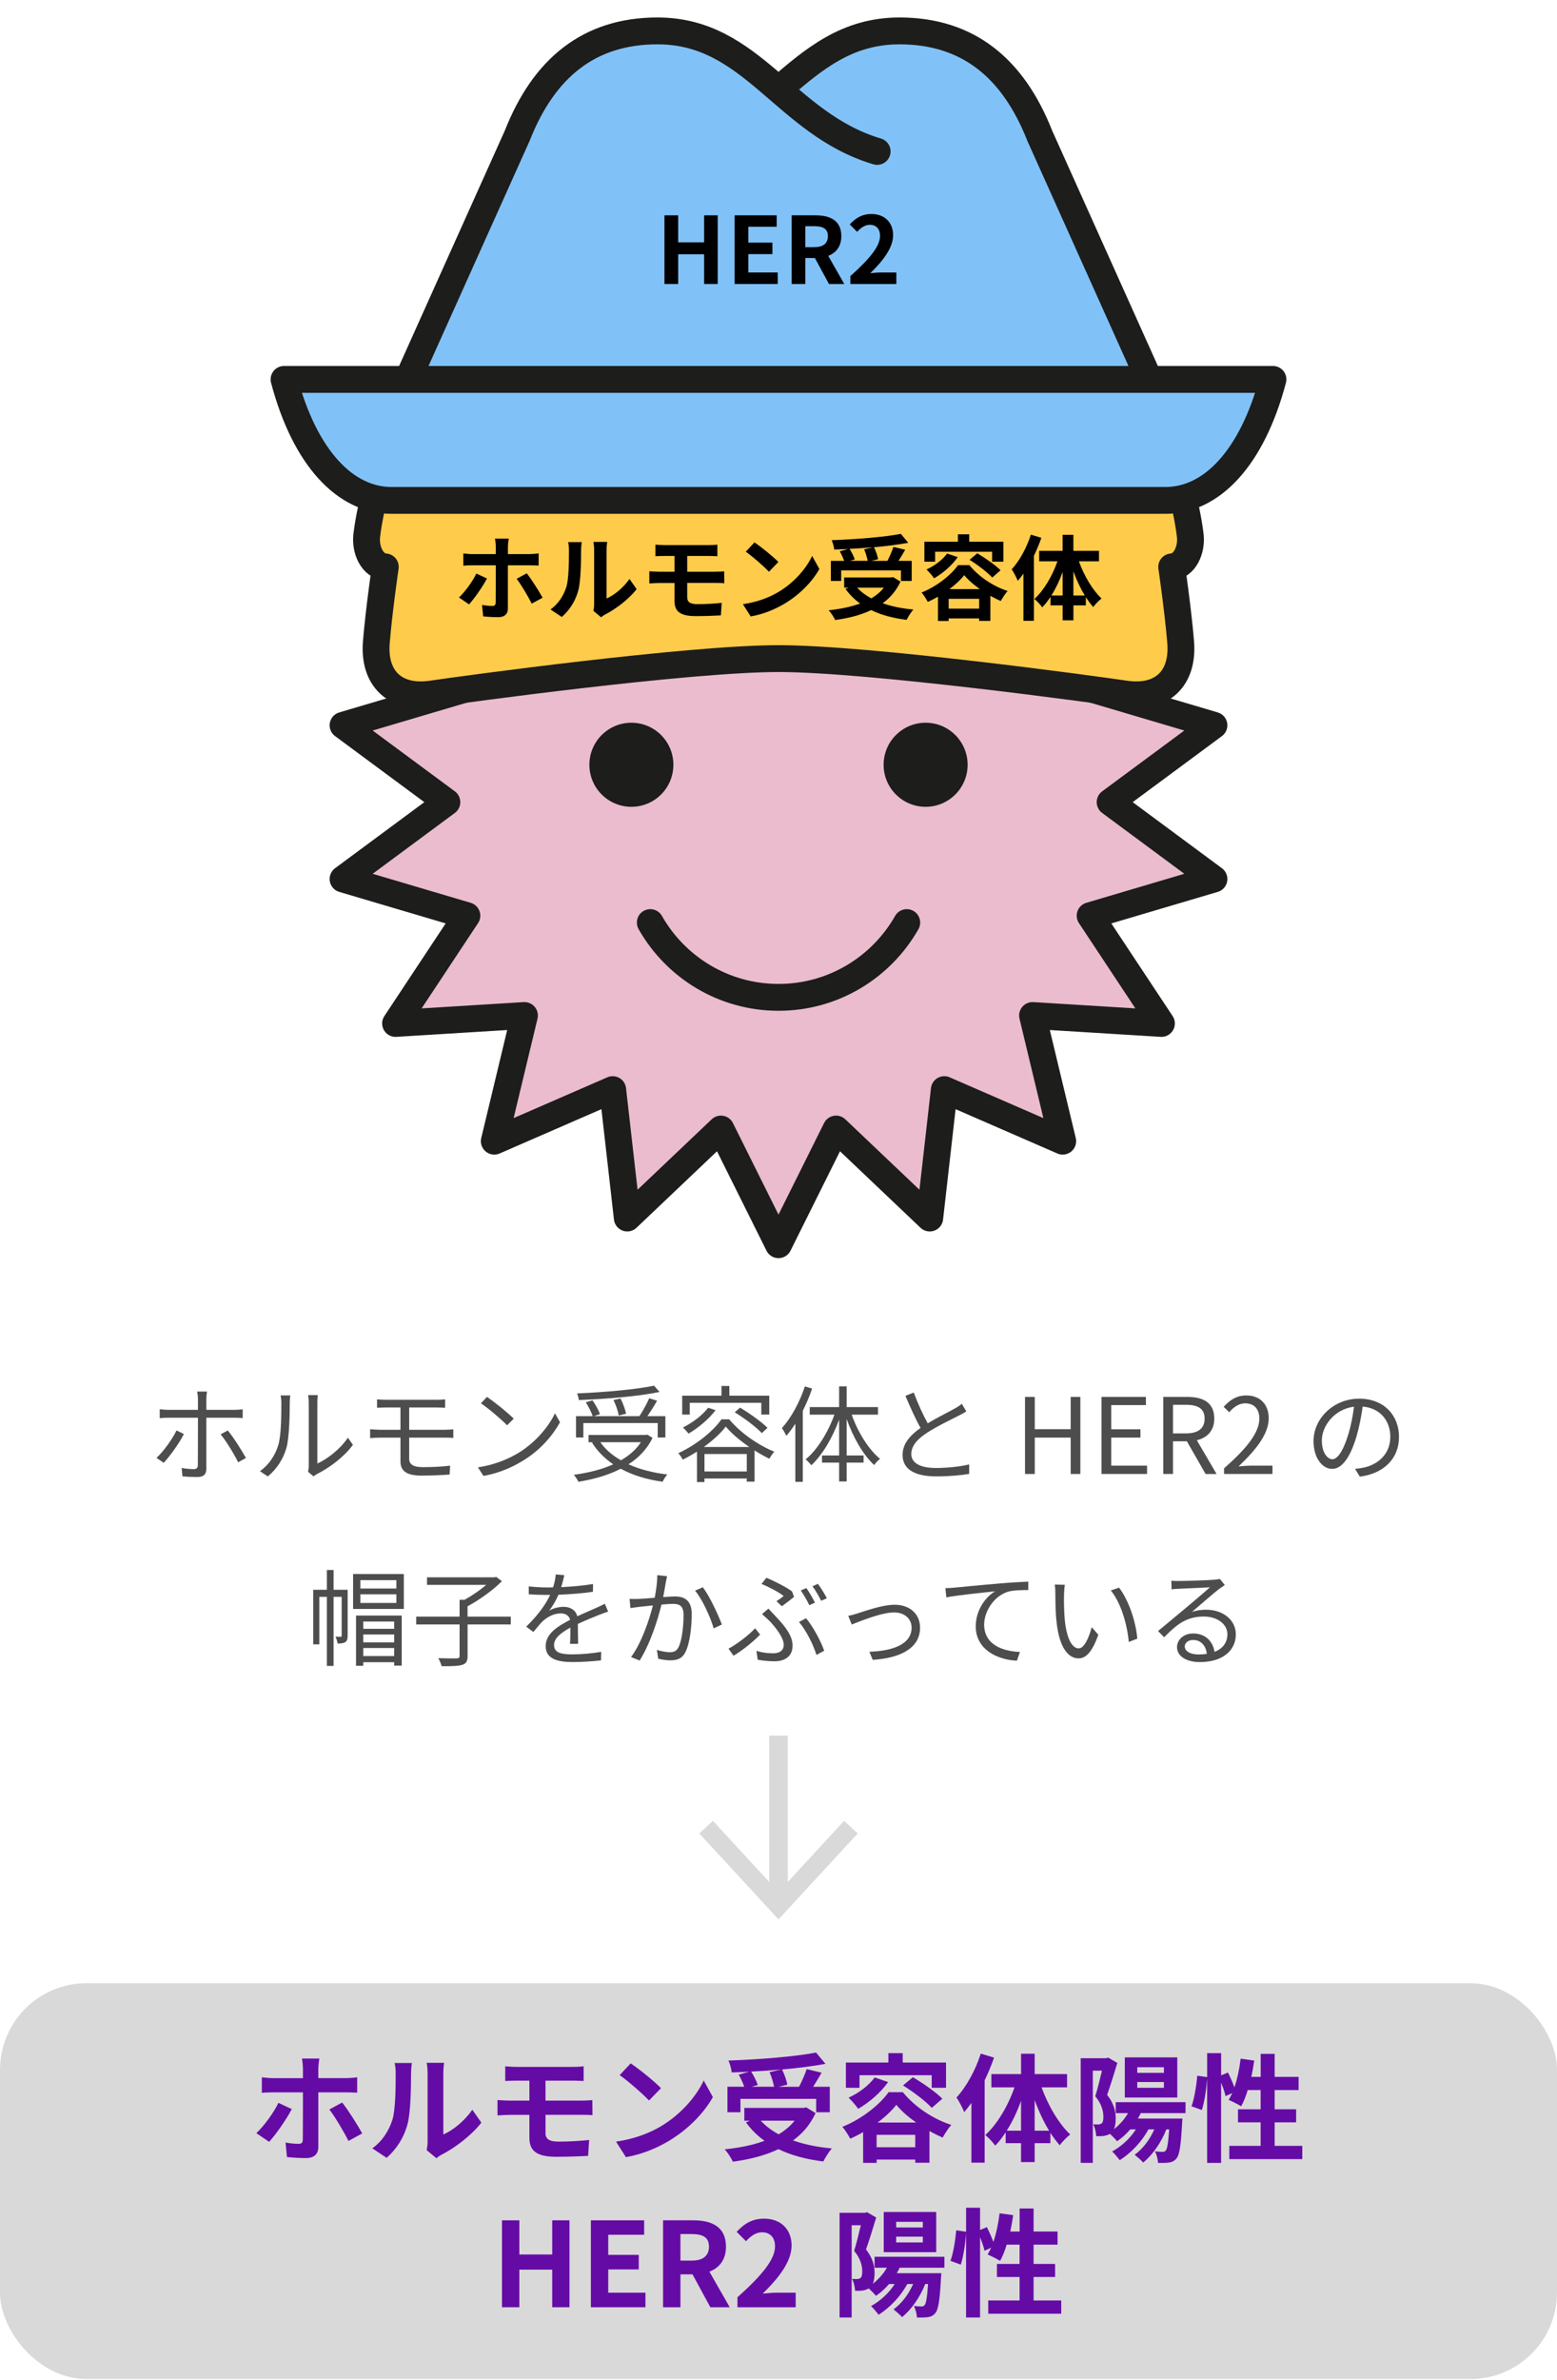
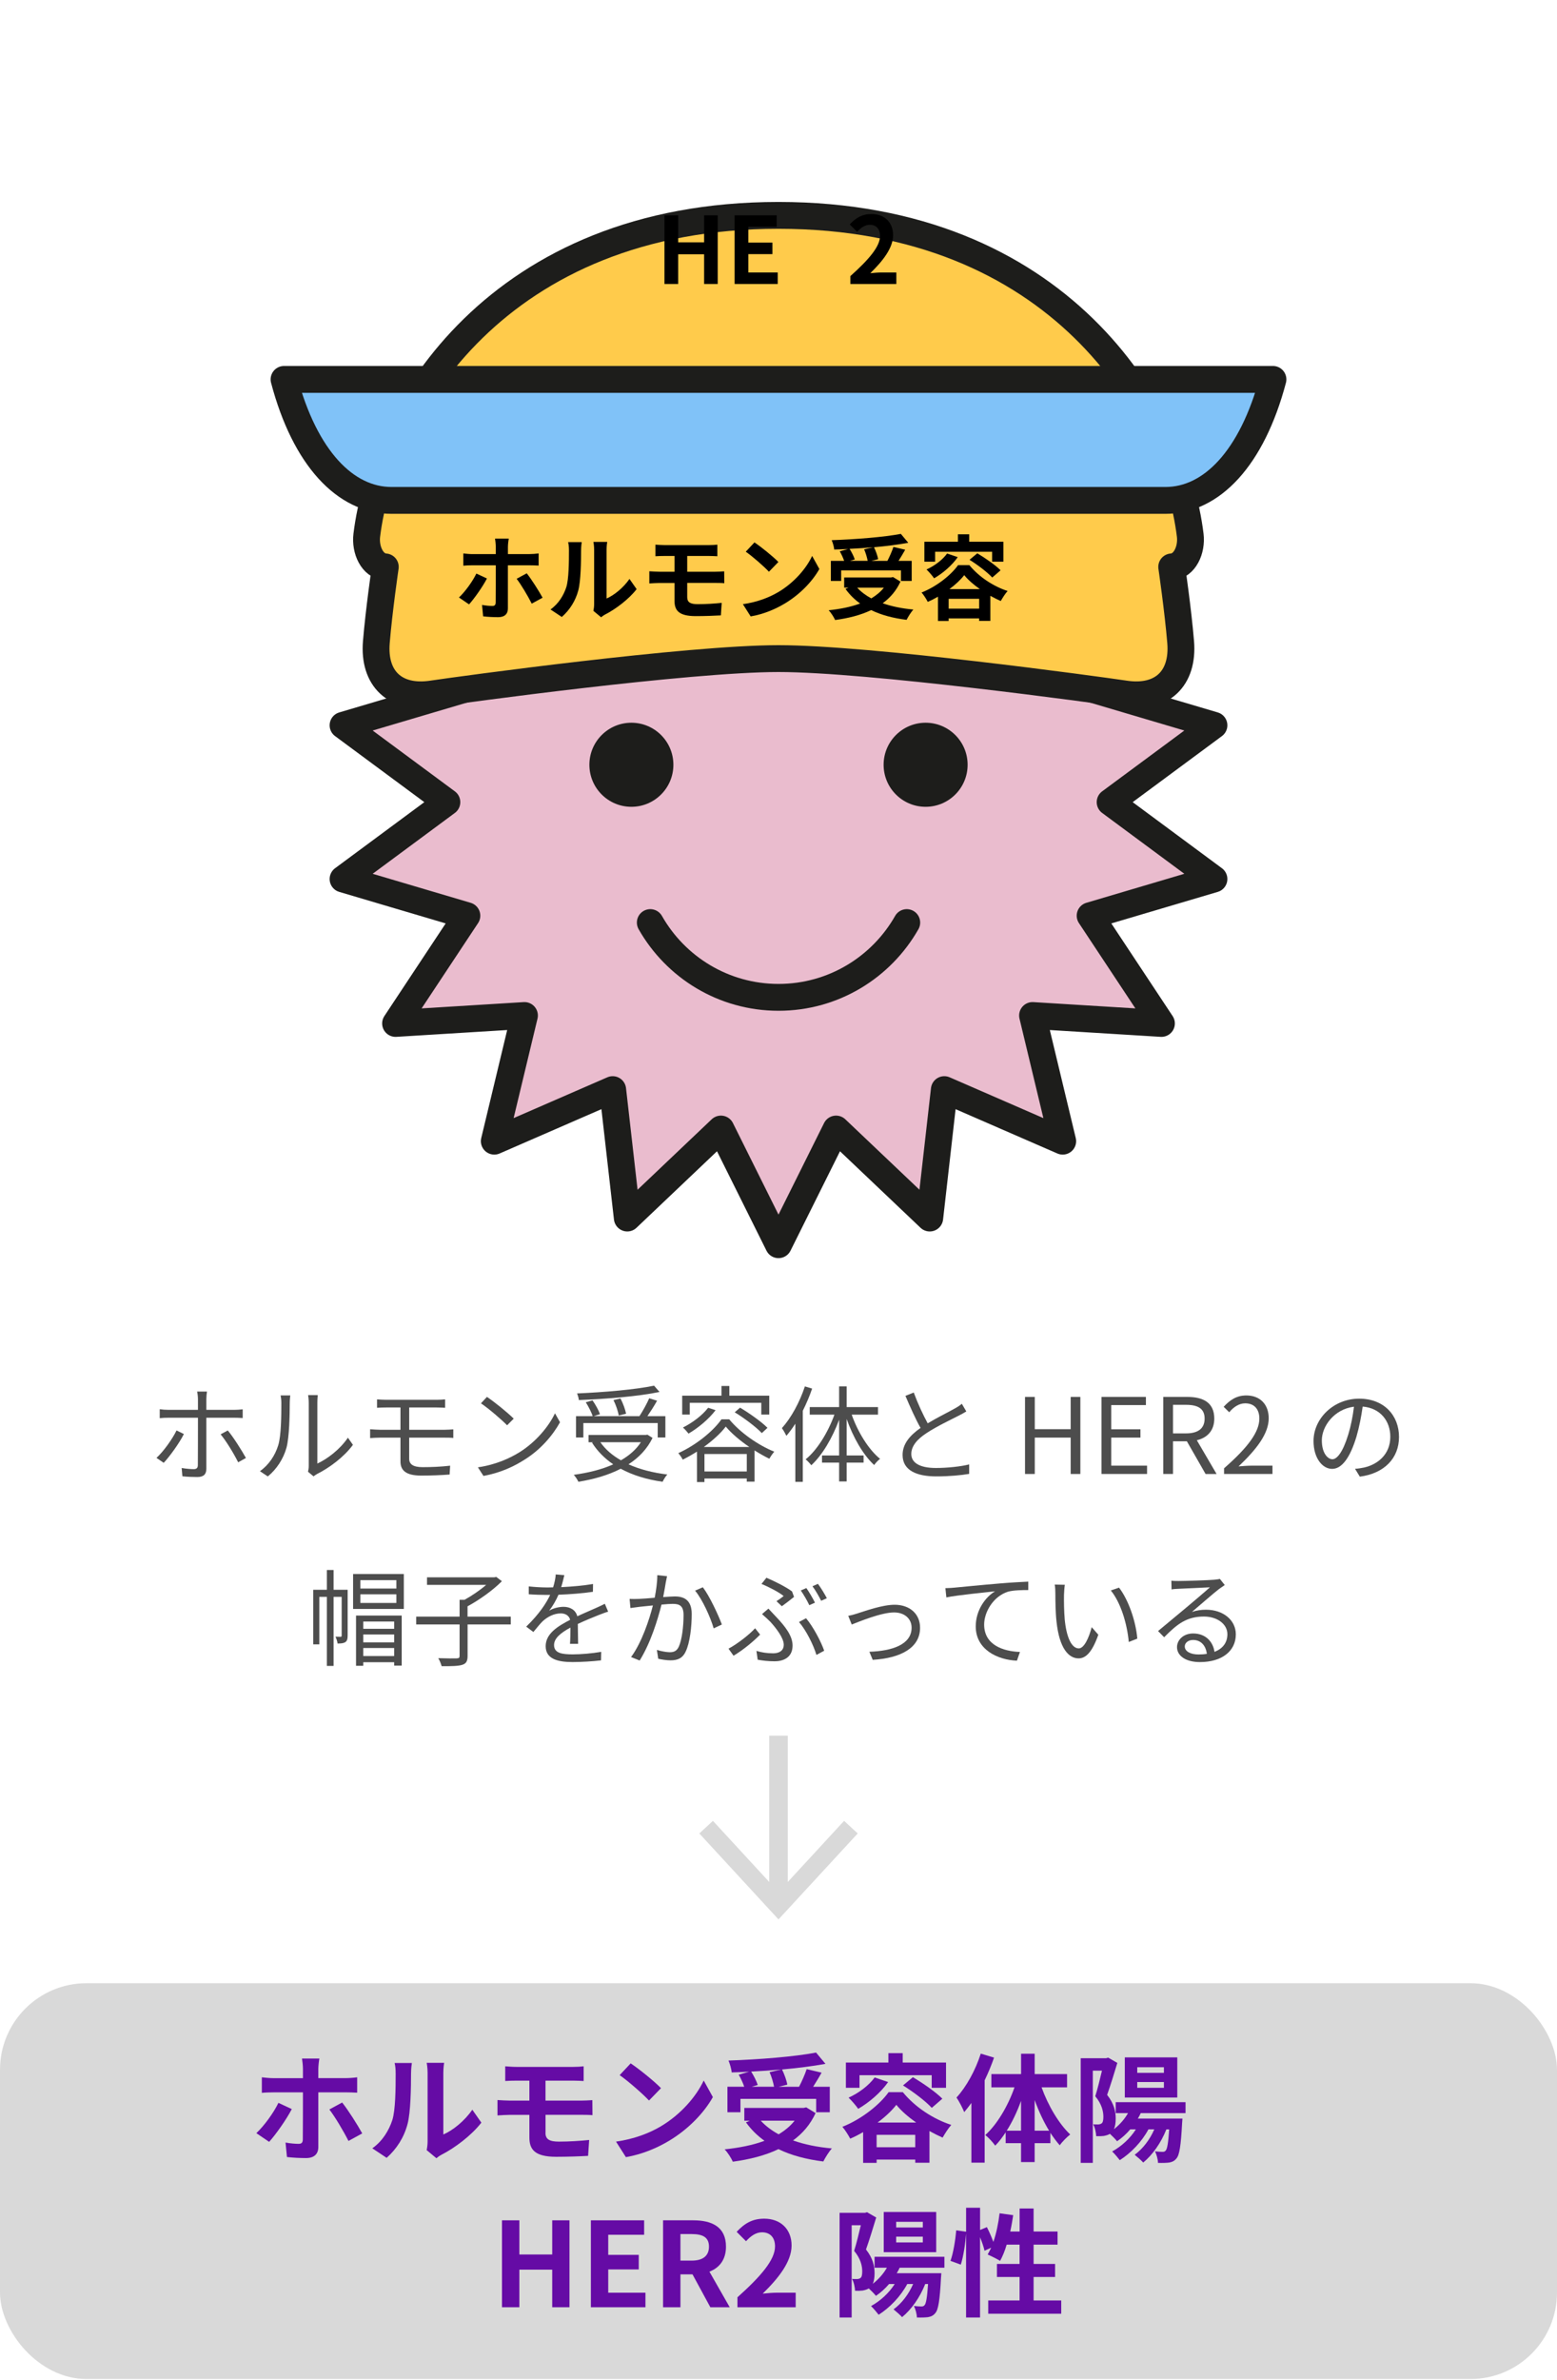
<svg xmlns="http://www.w3.org/2000/svg" id="_レイヤー_2" viewBox="0 0 618.72 945">
  <defs>
    <style>.cls-1,.cls-2,.cls-3{fill:none;}.cls-1,.cls-4,.cls-5,.cls-6,.cls-7,.cls-8{stroke-width:0px;}.cls-2{stroke:#d9d9d9;stroke-miterlimit:10;stroke-width:7.37px;}.cls-9{fill:#80c2f8;}.cls-9,.cls-10,.cls-11,.cls-3{stroke:#1d1d1b;stroke-linecap:round;stroke-linejoin:round;stroke-width:10.66px;}.cls-10{fill:#eabcce;}.cls-11{fill:#ffcb4b;}.cls-5{fill:#4d4d4d;}.cls-6{fill:#650ba5;}.cls-7{fill:#1d1d1b;}.cls-8{fill:#d9d9d9;}</style>
  </defs>
  <g id="_レイヤー_1-2">
    <rect class="cls-8" y="787.38" width="618.72" height="157.14" rx="34.37" ry="34.37" />
    <path class="cls-6" d="m115.95,837.35c-2.14,4.15-6.48,10.26-9,13.01l-5.08-3.45c3.12-2.94,6.86-8.07,8.77-12.03l5.32,2.47Zm10.54-6.62v21.69c0,2.71-1.59,4.38-4.9,4.38-2.47,0-5.22-.14-7.56-.42l-.56-5.74c1.96.37,4.01.51,5.18.51s1.63-.47,1.68-1.68c.05-1.73.05-16.51.05-18.71v-.05h-11.85c-1.4,0-3.17.05-4.48.19v-6.16c1.4.14,3.03.33,4.48.33h11.85v-3.73c0-1.21-.23-3.26-.37-4.06h6.9c-.14.65-.42,2.89-.42,4.1v3.68h10.82c1.35,0,3.36-.14,4.62-.33v6.11c-1.45-.09-3.27-.14-4.57-.14h-10.87Zm9.47,4.01c2.38,2.99,6.11,8.86,7.98,12.27l-5.46,2.99c-2.01-3.97-5.37-9.61-7.6-12.5l5.08-2.75Z" />
    <path class="cls-6" d="m147.95,852.93c4.1-2.89,6.62-7.18,7.93-11.15,1.3-4.01,1.35-12.83,1.35-18.47,0-1.87-.14-3.13-.42-4.25h6.86c-.05.19-.33,2.29-.33,4.2,0,5.5-.14,15.35-1.4,20.06-1.4,5.27-4.29,9.84-8.3,13.39l-5.69-3.78Zm21.6.7c.19-.89.37-2.19.37-3.45v-27.19c0-2.1-.33-3.87-.37-4.01h6.95c-.05.14-.33,1.96-.33,4.06v24.4c3.78-1.63,8.4-5.32,11.52-9.84l3.59,5.13c-3.87,5.04-10.59,10.08-15.81,12.73-.98.51-1.45.93-2.05,1.4l-3.87-3.22Z" />
    <path class="cls-6" d="m216.76,846.77c0,2.57,1.59,3.5,5.32,3.5,4.2,0,8.3-.28,12.04-.65l-.42,6.3c-3.03.19-8.3.37-12.69.37-8.54,0-10.64-2.94-10.64-7.65v-9h-7.6c-1.31,0-3.68.14-5.08.23v-6.11c1.31.09,3.64.23,5.08.23h7.6v-7.93h-5.08c-1.68,0-3.17.05-4.52.14v-5.83c1.35.09,2.85.23,4.52.23h22.44c1.59,0,3.12-.09,4.2-.23v5.83c-1.21-.05-2.52-.14-4.2-.14h-10.96v7.93h14.09c.98,0,3.31-.09,4.53-.19l.05,5.97c-1.31-.14-3.41-.14-4.43-.14h-14.23v7.14Z" />
    <path class="cls-6" d="m262.66,844.16c7.93-4.71,14.04-11.85,16.98-18.15l3.64,6.58c-3.54,6.3-9.75,12.73-17.26,17.26-4.71,2.85-10.73,5.46-17.3,6.58l-3.92-6.16c7.28-1.03,13.34-3.41,17.87-6.11Zm0-15.11l-4.76,4.9c-2.43-2.61-8.26-7.7-11.66-10.08l4.38-4.67c3.27,2.19,9.33,7.04,12.04,9.84Z" />
    <path class="cls-6" d="m324.1,838.93c-2.1,4.57-5.18,8.12-8.96,10.87,4.48,1.59,9.7,2.66,15.44,3.17-1.17,1.26-2.66,3.69-3.41,5.18-6.76-.84-12.78-2.43-17.82-4.9-5.36,2.57-11.57,4.1-18.14,4.99-.56-1.31-2.1-3.78-3.27-4.9,5.83-.61,11.24-1.68,15.86-3.4-2.85-2.01-5.32-4.48-7.37-7.32l1.54-.65h-2.19v-5.08h23.56l1.03-.23,3.73,2.29Zm-29.85-.33h-5.18v-10.12h6.67c-.47-1.45-1.35-3.31-2.19-4.8l4.15-1.17c-2.33.14-4.71.23-6.95.28-.09-1.4-.75-3.5-1.26-4.71,12.27-.42,26.31-1.54,34.8-3.17l3.73,4.48c-5.04.93-11.05,1.68-17.26,2.24.93,1.87,1.82,4.34,2.1,6.02l-3.45.84h8.12c1.12-2.15,2.33-4.9,3.03-7l5.92,1.4c-1.07,1.96-2.29,3.87-3.36,5.6h6.62v10.12h-5.41v-5.32h-30.09v5.32Zm16.19-16.98c-3.92.37-7.98.65-11.94.84,1.07,1.73,2.15,3.82,2.61,5.32l-2.43.7h8.91c-.28-1.63-.98-3.96-1.77-5.79l4.62-1.07Zm-8.12,20.34c1.91,2.1,4.29,3.87,7.09,5.41,2.47-1.49,4.66-3.26,6.34-5.41h-13.43Z" />
    <path class="cls-6" d="m358.76,830.63c4.94,6.02,12.13,10.68,19.26,13.01-1.26,1.4-2.52,3.45-3.45,5.04-1.68-.75-3.45-1.63-5.22-2.61v12.59h-5.64v-1.26h-15.35v1.31h-5.37v-12.22c-1.68.98-3.4,1.87-5.13,2.61-.7-1.35-2.05-3.5-3.12-4.71,7.6-2.99,14.88-8.82,18.38-13.76h5.64Zm-17.21-1.73h-5.41v-10.03h16.89v-3.73h5.69v3.73h17.21v10.03h-5.69v-4.99h-28.69v4.99Zm11.38-2.29c-2.94,4.2-7.6,8.16-11.9,10.64-.79-1.17-2.71-3.41-3.82-4.43,4.01-1.82,8.02-4.8,10.36-8.02l5.36,1.82Zm10.77,25.89v-4.94h-15.35v4.94h15.35Zm.37-9.8c-3.17-2.24-5.97-4.66-7.88-7.04-1.77,2.29-4.38,4.76-7.46,7.04h15.35Zm-1.31-18.01c3.92,2.33,9.14,5.92,11.71,8.54l-4.2,3.64c-2.38-2.61-7.37-6.39-11.43-8.91l3.92-3.27Z" />
    <path class="cls-6" d="m395.01,816.92c-1.03,2.98-2.29,6.02-3.73,9v32.7h-5.27v-23.7c-.93,1.26-1.91,2.52-2.85,3.64-.51-1.35-2.05-4.38-3.08-5.78,3.92-4.25,7.56-10.87,9.66-17.45l5.27,1.59Zm18.89,11.8c2.57,7.18,6.86,14.46,11.38,18.71-1.26.98-3.17,2.85-4.15,4.29-1.31-1.45-2.52-3.13-3.73-4.94v4.1h-6.25v7.51h-5.41v-7.51h-6.11v-4.29c-1.31,1.96-2.66,3.78-4.15,5.27-.93-1.31-2.71-3.27-3.96-4.2,4.71-4.2,9.05-11.57,11.62-18.94h-9.19v-5.27h11.8v-8.07h5.41v8.07h12.87v5.27h-10.12Zm-8.16,17.21v-11.85c-1.54,4.29-3.5,8.4-5.69,11.85h5.69Zm11.15,0c-2.19-3.59-4.15-7.79-5.74-12.17v12.17h5.74Z" />
    <path class="cls-6" d="m453.32,838.93c-.33.75-.75,1.49-1.17,2.19h17.73l-.14,1.87c-.47,8.96-1.07,12.64-2.24,13.95-.84,1.07-1.73,1.4-2.85,1.63-1.03.14-2.71.19-4.48.14-.05-1.45-.56-3.36-1.21-4.57,1.31.14,2.38.19,2.99.19s.93-.09,1.31-.56c.56-.65.98-2.89,1.35-8.35h-1.12c-2.15,5.37-5.46,10.08-9.19,13.15-.75-.84-2.47-2.33-3.4-3.08,3.26-2.38,6.02-6.02,7.79-10.08h-2.33c-2.71,5.04-7,9.42-11.38,12.22-.65-.84-2.15-2.66-3.03-3.45,3.73-2.05,7.14-5.18,9.42-8.77h-2.24c-1.59,1.87-3.36,3.45-5.22,4.71-.61-.75-1.87-2.05-2.84-2.94-.7.42-1.49.65-2.47.84-.79.09-1.87.14-2.99.09-.05-1.31-.47-3.41-1.21-4.71.84.05,1.49.05,2.05.05.51-.05.93-.14,1.31-.42.51-.37.7-1.31.7-2.61,0-2.15-.61-5.04-3.22-8.16.93-2.94,1.91-7,2.66-10.17h-3.64v36.62h-4.8v-41.56h10.12l.79-.23,3.64,2.1c-1.21,3.96-2.75,9.05-4.06,12.69,2.8,3.55,3.41,6.67,3.41,9.38,0,1.77-.23,3.17-.7,4.25,2.24-1.77,4.2-3.92,5.6-6.39h-4.9v-4.34h27.75v4.34h-17.77Zm14.51-6.16h-20.85v-15.95h20.85v15.95Zm-5.32-12.04h-10.59v2.24h10.59v-2.24Zm0,5.88h-10.59v2.29h10.59v-2.29Z" />
-     <path class="cls-6" d="m517.51,851.95v5.27h-29.01v-5.27h12.45v-9.33h-9v-5.18h9v-7.65h-5.13c-.7,2.43-1.63,4.67-2.61,6.44-1.12-.7-3.64-1.96-4.94-2.52.47-.84.93-1.73,1.4-2.71l-2.66,1.21c-.28-1.4-.98-3.45-1.77-5.36v31.86h-5.55v-33.35c-.28,3.92-1.03,9.05-2.1,12.36l-4.1-1.49c1.12-3.08,1.96-8.3,2.29-12.13l3.92.56v-9.52h5.55v8.82l2.71-1.12c.93,1.82,1.91,4.06,2.57,5.88,1.17-3.4,2.01-7.42,2.47-11.38l5.41.75c-.33,2.19-.7,4.38-1.17,6.48h3.73v-9.14h5.55v9.14h9.52v5.22h-9.52v7.65h8.54v5.18h-8.54v9.33h11.01Z" />
    <path class="cls-6" d="m199.48,881.51h6.9v13.57h13.06v-13.57h6.86v34.52h-6.86v-14.93h-13.06v14.93h-6.9v-34.52Z" />
    <path class="cls-6" d="m234.79,881.51h21.18v5.74h-14.27v7.98h12.13v5.78h-12.13v9.24h14.79v5.78h-21.69v-34.52Z" />
    <path class="cls-6" d="m282.28,916.03l-7.09-13.06h-4.8v13.06h-6.9v-34.52h12.03c7.23,0,12.97,2.52,12.97,10.45,0,5.18-2.61,8.4-6.58,9.94l8.07,14.13h-7.7Zm-11.89-18.52h4.48c4.43,0,6.86-1.87,6.86-5.55s-2.43-4.99-6.86-4.99h-4.48v10.54Z" />
    <path class="cls-6" d="m293.05,912.07c9.38-8.4,14.93-14.88,14.93-20.2,0-3.5-1.91-5.6-5.18-5.6-2.52,0-4.62,1.63-6.34,3.54l-3.73-3.73c3.17-3.36,6.25-5.22,10.96-5.22,6.53,0,10.87,4.2,10.87,10.64s-5.18,12.97-11.48,19.12c1.73-.19,4.01-.37,5.6-.37h7.51v5.78h-23.14v-3.96Z" />
    <path class="cls-6" d="m357.52,900.31c-.33.75-.75,1.49-1.17,2.19h17.72l-.14,1.87c-.47,8.96-1.07,12.64-2.24,13.95-.84,1.07-1.73,1.4-2.85,1.63-1.03.14-2.71.19-4.48.14-.05-1.45-.56-3.36-1.21-4.57,1.3.14,2.38.19,2.98.19s.93-.09,1.31-.56c.56-.65.98-2.89,1.35-8.35h-1.12c-2.14,5.36-5.46,10.08-9.19,13.15-.75-.84-2.47-2.33-3.4-3.08,3.27-2.38,6.02-6.02,7.79-10.08h-2.33c-2.71,5.04-7,9.42-11.38,12.22-.65-.84-2.15-2.66-3.03-3.45,3.73-2.05,7.14-5.18,9.42-8.77h-2.24c-1.59,1.87-3.36,3.45-5.22,4.71-.61-.75-1.87-2.05-2.84-2.94-.7.42-1.49.65-2.47.84-.79.09-1.87.14-2.99.09-.05-1.31-.47-3.41-1.21-4.71.84.05,1.49.05,2.05.05.51-.05.93-.14,1.31-.42.51-.37.7-1.31.7-2.61,0-2.15-.61-5.04-3.22-8.16.93-2.94,1.91-7,2.66-10.17h-3.64v36.62h-4.8v-41.56h10.12l.79-.23,3.64,2.1c-1.21,3.97-2.75,9.05-4.06,12.69,2.8,3.54,3.41,6.67,3.41,9.38,0,1.77-.23,3.17-.7,4.25,2.24-1.77,4.2-3.92,5.6-6.39h-4.9v-4.34h27.75v4.34h-17.77Zm14.51-6.16h-20.85v-15.95h20.85v15.95Zm-5.32-12.03h-10.59v2.24h10.59v-2.24Zm0,5.88h-10.59v2.29h10.59v-2.29Z" />
    <path class="cls-6" d="m421.71,913.33v5.27h-29.01v-5.27h12.46v-9.33h-9v-5.18h9v-7.65h-5.13c-.7,2.43-1.63,4.67-2.61,6.44-1.12-.7-3.64-1.96-4.94-2.52.47-.84.93-1.73,1.4-2.71l-2.66,1.21c-.28-1.4-.98-3.45-1.77-5.36v31.86h-5.55v-33.35c-.28,3.92-1.03,9.05-2.1,12.36l-4.1-1.49c1.12-3.08,1.96-8.3,2.29-12.13l3.92.56v-9.52h5.55v8.82l2.71-1.12c.93,1.82,1.91,4.06,2.57,5.88,1.17-3.4,2.01-7.42,2.47-11.38l5.41.75c-.33,2.19-.7,4.38-1.17,6.48h3.73v-9.14h5.55v9.14h9.52v5.22h-9.52v7.65h8.54v5.18h-8.54v9.33h11.01Z" />
    <polygon class="cls-10" points="309.36 142.77 332.24 188.7 369.46 153.36 375.25 204.35 422.3 183.87 410.31 233.77 461.53 230.62 433.19 273.4 482.4 287.96 441.14 318.47 482.4 348.99 433.19 363.55 461.53 406.33 410.31 403.18 422.3 453.07 375.25 432.6 369.46 483.58 332.24 448.25 309.36 494.18 286.48 448.25 249.27 483.58 243.47 432.6 196.42 453.07 208.41 403.18 157.19 406.33 185.53 363.55 136.32 348.99 177.58 318.47 136.32 287.96 185.53 273.4 157.19 230.62 208.41 233.77 196.42 183.87 243.47 204.35 249.27 153.36 286.48 188.7 309.36 142.77" />
    <path class="cls-3" d="m258.41,366.28c10.07,17.73,29.11,29.69,50.96,29.69s40.88-11.97,50.96-29.69" />
    <circle class="cls-7" cx="250.9" cy="303.63" r="16.69" />
    <circle class="cls-7" cx="367.82" cy="303.63" r="16.69" />
    <path class="cls-11" d="m309.36,261.48c35.98,0,126.14,12.32,137.68,14.04,14.62,2.18,23.33-6.07,22.13-20.57-1.06-12.77-3.56-29.88-3.56-29.88,5.18-.34,8.07-6.82,7.36-12.57-6.11-49.79-52.26-126.99-163.61-126.99-111.35,0-157.49,77.2-163.61,126.99-.71,5.75,2.18,12.23,7.36,12.57,0,0-2.51,17.11-3.56,29.88-1.2,14.5,7.51,22.75,22.13,20.57,11.54-1.72,101.69-14.04,137.68-14.04h0Z" />
-     <path class="cls-9" d="m309.36,35.54c13.88-11.96,27.11-23.27,48.07-23.27,27.34,0,45.22,14.91,55.73,41.58l56.78,126.31H148.77s56.78-126.31,56.78-126.31c10.52-26.67,28.39-41.58,55.73-41.58,37.85,0,50.47,36.87,87.28,47.85" />
    <path class="cls-9" d="m463.15,198.67c18.25,0,34.4-16.7,42.7-48.04H112.87c8.29,31.34,24.45,48.04,42.7,48.04h307.58Z" />
    <path class="cls-4" d="m193.5,229.67c-1.69,3.28-5.12,8.1-7.11,10.28l-4.01-2.73c2.47-2.32,5.41-6.37,6.92-9.5l4.2,1.95Zm8.33-5.23v17.13c0,2.14-1.25,3.46-3.87,3.46-1.95,0-4.12-.11-5.97-.33l-.44-4.53c1.55.29,3.17.41,4.09.41s1.29-.37,1.33-1.33c.04-1.36.04-13.04.04-14.77v-.04h-9.36c-1.1,0-2.5.04-3.54.15v-4.86c1.11.11,2.39.26,3.54.26h9.36v-2.95c0-.96-.18-2.58-.29-3.21h5.45c-.11.52-.33,2.28-.33,3.24v2.91h8.55c1.07,0,2.65-.11,3.65-.26v4.83c-1.14-.07-2.58-.11-3.61-.11h-8.58Zm7.48,3.17c1.88,2.36,4.83,7,6.3,9.69l-4.31,2.36c-1.58-3.13-4.24-7.59-6-9.87l4.02-2.17Z" />
    <path class="cls-4" d="m218.76,241.97c3.24-2.28,5.23-5.67,6.26-8.8,1.03-3.17,1.07-10.13,1.07-14.59,0-1.47-.11-2.47-.33-3.35h5.41c-.04.15-.26,1.81-.26,3.31,0,4.35-.11,12.12-1.1,15.84-1.1,4.16-3.39,7.77-6.56,10.57l-4.49-2.98Zm17.05.55c.15-.7.29-1.73.29-2.73v-21.47c0-1.66-.26-3.06-.29-3.17h5.49c-.04.11-.26,1.55-.26,3.21v19.26c2.98-1.29,6.63-4.2,9.1-7.77l2.84,4.05c-3.06,3.98-8.36,7.96-12.49,10.06-.77.41-1.14.74-1.62,1.11l-3.06-2.54Z" />
    <path class="cls-4" d="m273.09,237.11c0,2.03,1.25,2.76,4.2,2.76,3.32,0,6.56-.22,9.5-.52l-.33,4.97c-2.39.15-6.56.29-10.02.29-6.74,0-8.4-2.32-8.4-6.04v-7.11h-6c-1.03,0-2.91.11-4.01.18v-4.83c1.03.07,2.87.18,4.01.18h6v-6.26h-4.01c-1.33,0-2.51.04-3.57.11v-4.6c1.07.07,2.25.18,3.57.18h17.72c1.25,0,2.47-.07,3.31-.18v4.6c-.96-.04-1.99-.11-3.31-.11h-8.66v6.26h11.12c.77,0,2.62-.07,3.57-.15l.04,4.71c-1.03-.11-2.69-.11-3.5-.11h-11.23v5.64Z" />
    <path class="cls-4" d="m309.32,235.05c6.26-3.72,11.09-9.36,13.41-14.33l2.87,5.19c-2.8,4.97-7.7,10.06-13.63,13.63-3.72,2.25-8.47,4.31-13.67,5.19l-3.09-4.86c5.75-.81,10.53-2.69,14.11-4.83Zm0-11.93l-3.76,3.87c-1.92-2.06-6.52-6.08-9.21-7.96l3.46-3.68c2.58,1.73,7.37,5.56,9.5,7.77Z" />
    <path class="cls-4" d="m357.83,230.92c-1.66,3.61-4.09,6.41-7.07,8.58,3.54,1.25,7.66,2.1,12.19,2.5-.92.99-2.1,2.91-2.69,4.09-5.34-.66-10.09-1.92-14.07-3.87-4.24,2.03-9.14,3.24-14.33,3.94-.44-1.03-1.66-2.98-2.58-3.87,4.61-.48,8.88-1.33,12.52-2.69-2.25-1.58-4.2-3.54-5.82-5.78l1.21-.52h-1.73v-4.02h18.6l.81-.18,2.95,1.81Zm-23.57-.26h-4.09v-7.99h5.27c-.37-1.14-1.07-2.62-1.73-3.79l3.28-.92c-1.84.11-3.72.18-5.49.22-.07-1.1-.59-2.76-1-3.72,9.69-.33,20.77-1.22,27.48-2.5l2.95,3.54c-3.98.74-8.73,1.33-13.63,1.77.74,1.47,1.44,3.43,1.66,4.75l-2.73.66h6.41c.88-1.69,1.84-3.87,2.39-5.53l4.68,1.1c-.85,1.55-1.8,3.06-2.65,4.42h5.23v7.99h-4.27v-4.2h-23.76v4.2Zm12.78-13.41c-3.09.29-6.3.52-9.43.66.85,1.36,1.69,3.02,2.06,4.2l-1.92.55h7.04c-.22-1.29-.77-3.13-1.4-4.57l3.65-.85Zm-6.41,16.06c1.51,1.66,3.39,3.06,5.6,4.27,1.95-1.18,3.68-2.58,5.01-4.27h-10.61Z" />
    <path class="cls-4" d="m385.19,224.36c3.9,4.75,9.58,8.44,15.21,10.28-1,1.1-1.99,2.73-2.73,3.98-1.33-.59-2.73-1.29-4.12-2.06v9.95h-4.46v-.99h-12.12v1.03h-4.24v-9.65c-1.33.77-2.69,1.47-4.05,2.06-.55-1.07-1.62-2.76-2.47-3.72,6-2.36,11.75-6.96,14.51-10.87h4.46Zm-13.59-1.36h-4.27v-7.92h13.33v-2.95h4.49v2.95h13.59v7.92h-4.49v-3.94h-22.65v3.94Zm8.99-1.8c-2.32,3.32-6,6.45-9.39,8.4-.63-.92-2.14-2.69-3.02-3.5,3.17-1.44,6.34-3.79,8.18-6.34l4.24,1.44Zm8.51,20.44v-3.9h-12.12v3.9h12.12Zm.29-7.74c-2.5-1.77-4.71-3.68-6.23-5.56-1.4,1.81-3.46,3.76-5.89,5.56h12.12Zm-1.03-14.22c3.09,1.84,7.22,4.68,9.25,6.74l-3.31,2.87c-1.88-2.06-5.82-5.05-9.03-7.04l3.09-2.58Z" />
-     <path class="cls-4" d="m413.81,213.53c-.81,2.36-1.8,4.75-2.95,7.11v25.82h-4.16v-18.71c-.74.99-1.51,1.99-2.25,2.87-.41-1.07-1.62-3.46-2.43-4.57,3.09-3.35,5.97-8.58,7.62-13.78l4.16,1.25Zm14.92,9.32c2.03,5.67,5.42,11.42,8.99,14.77-.99.77-2.5,2.25-3.28,3.39-1.03-1.14-1.99-2.47-2.95-3.9v3.24h-4.94v5.93h-4.27v-5.93h-4.83v-3.39c-1.03,1.55-2.1,2.98-3.28,4.16-.74-1.03-2.14-2.58-3.13-3.32,3.72-3.31,7.15-9.13,9.17-14.95h-7.26v-4.16h9.32v-6.37h4.27v6.37h10.17v4.16h-7.99Zm-6.45,13.59v-9.36c-1.22,3.39-2.76,6.63-4.49,9.36h4.49Zm8.8,0c-1.73-2.84-3.28-6.15-4.53-9.61v9.61h4.53Z" />
    <path class="cls-4" d="m264.04,85.49h5.45v10.72h10.31v-10.72h5.41v27.26h-5.41v-11.79h-10.31v11.79h-5.45v-27.26Z" />
    <path class="cls-4" d="m291.92,85.49h16.72v4.53h-11.27v6.3h9.58v4.57h-9.58v7.29h11.68v4.57h-17.13v-27.26Z" />
-     <path class="cls-4" d="m329.42,112.75l-5.6-10.31h-3.79v10.31h-5.45v-27.26h9.5c5.71,0,10.24,1.99,10.24,8.25,0,4.09-2.06,6.63-5.19,7.85l6.37,11.16h-6.08Zm-9.39-14.62h3.54c3.5,0,5.42-1.47,5.42-4.38s-1.92-3.94-5.42-3.94h-3.54v8.33Z" />
    <path class="cls-4" d="m337.92,109.62c7.4-6.63,11.79-11.75,11.79-15.95,0-2.76-1.51-4.42-4.09-4.42-1.99,0-3.65,1.29-5.01,2.8l-2.95-2.95c2.5-2.65,4.94-4.13,8.66-4.13,5.16,0,8.58,3.32,8.58,8.4s-4.09,10.24-9.06,15.1c1.36-.15,3.17-.29,4.42-.29h5.93v4.57h-18.27v-3.13Z" />
    <path class="cls-5" d="m73.07,569.34c-1.75,3.55-5.63,8.89-8.01,11.43l-2.88-1.96c2.8-2.55,6.34-7.51,7.97-10.89l2.92,1.42Zm8.93-6.47v20.24c0,2.17-1.04,3.3-3.59,3.3-1.75,0-4.21-.08-5.93-.29l-.29-3.3c1.84.33,3.71.46,4.8.46s1.63-.46,1.63-1.59c.04-2.25.04-16.53.04-18.49v-.33h-11.6c-1.29,0-2.46.04-3.59.17v-3.55c1.17.17,2.25.25,3.55.25h11.64v-4.3c0-.92-.17-2.34-.33-2.96h3.92c-.12.58-.25,2.09-.25,2.96v4.3h11.02c1,0,2.38-.08,3.42-.21v3.46c-1.13-.08-2.38-.12-3.38-.12h-11.06Zm8.51,5.05c2.25,2.67,5.55,7.93,7.22,10.93l-3.09,1.71c-1.63-3.3-4.76-8.47-6.97-11.1l2.84-1.54Z" />
    <path class="cls-5" d="m103.29,584.11c3.51-2.5,6.01-6.22,7.26-10.27,1.21-3.84,1.25-12.14,1.25-16.78,0-1.25-.12-2.17-.29-3.05h3.84c-.04.5-.21,1.75-.21,3,0,4.63-.17,13.56-1.29,17.74-1.25,4.47-3.92,8.56-7.43,11.43l-3.13-2.09Zm19.11.21c.17-.67.29-1.5.29-2.34v-25c0-1.59-.21-2.75-.25-3.09h3.84c-.04.33-.17,1.5-.17,3.09v24.08c3.84-1.75,8.97-5.55,12.14-10.27l2,2.84c-3.59,4.88-9.39,9.14-14.23,11.56-.62.33-1,.63-1.42.96l-2.21-1.84Z" />
    <path class="cls-5" d="m162.6,570.76v8.39c0,2.09,1.46,3.34,5.3,3.34s7.39-.17,10.98-.58l-.21,3.51c-3.26.25-7.26.42-11.27.42-6.3,0-8.26-2.21-8.26-5.63v-9.43h-8.1c-1.08,0-2.8.08-3.96.17v-3.51c1.13.08,2.84.21,3.96.21h8.1v-8.85h-5.55c-1.42,0-2.63.04-3.76.12v-3.34c1.13.08,2.34.17,3.76.17h19.87c1.33,0,2.5-.08,3.42-.17v3.34c-1-.04-1.96-.12-3.42-.12h-10.85v8.85h14.06c.88,0,2.5-.08,3.46-.17v3.42c-.96-.12-2.46-.12-3.38-.12h-14.15Z" />
    <path class="cls-5" d="m206.6,576.47c6.43-4.05,11.52-10.22,13.94-15.36l2,3.55c-2.88,5.22-7.72,10.89-14.02,14.81-4.17,2.67-9.43,5.22-16.4,6.51l-2.21-3.42c7.3-1.08,12.73-3.63,16.69-6.09Zm-2.46-13.23l-2.63,2.63c-2.09-2.17-7.3-6.64-10.39-8.72l2.38-2.55c2.96,1.96,8.31,6.3,10.64,8.64Z" />
    <path class="cls-5" d="m259.31,570.88c-2.17,4.42-5.47,7.85-9.56,10.48,4.42,2,9.64,3.34,15.44,4.05-.67.67-1.5,2.04-1.88,2.88-6.3-.88-11.89-2.59-16.65-5.17-5.01,2.59-10.81,4.22-16.82,5.17-.33-.75-1.21-2.13-1.84-2.75,5.68-.79,11.1-2.09,15.69-4.17-3.42-2.34-6.3-5.22-8.43-8.6l.42-.17h-1.79v-2.88h22.74l.63-.13,2.04,1.29Zm-27.5-.17h-2.92v-8.47h6.64c-.5-1.5-1.67-3.8-2.75-5.51l2.67-.75c1.21,1.71,2.46,3.96,2.96,5.47l-2.46.79h18.15c1.38-2.09,2.96-4.97,3.88-7.09l3.13.96c-1.13,2.04-2.59,4.3-3.84,6.13h7.14v8.47h-3.05v-5.72h-29.55v5.72Zm30.26-18.07c-8.35,1.75-21.24,2.8-32.05,3.21-.04-.79-.42-1.92-.71-2.63,10.68-.46,23.45-1.54,30.59-3.09l2.17,2.5Zm-23.5,19.95c2,2.88,4.8,5.26,8.18,7.18,3.26-1.88,6.01-4.22,7.93-7.18h-16.11Zm7.3-10.6c-.25-1.63-1.13-4.22-2.09-6.13l2.8-.63c1,1.92,1.92,4.46,2.21,6.05l-2.92.71Z" />
    <path class="cls-5" d="m289.78,563.5c4.42,5.34,11.52,10.27,17.9,12.85-.71.79-1.46,1.92-1.96,2.8-1.88-.92-3.88-2.04-5.88-3.3v12.39h-3.09v-1.25h-16.82v1.42h-2.96v-12.1c-1.84,1.17-3.76,2.25-5.67,3.21-.33-.75-1.13-1.88-1.75-2.59,7.01-3.17,13.86-8.72,17.15-13.44h3.09Zm-15.69-1.88h-3v-7.51h15.61v-3.84h3.13v3.84h15.86v7.51h-3.17v-4.67h-28.42v4.67Zm10.27-1.75c-2.75,3.63-6.97,7.09-10.77,9.31-.46-.63-1.5-1.84-2.21-2.42,3.76-1.88,7.68-4.8,10.02-7.85l2.96.96Zm13.4,14.61c-3.67-2.5-7.09-5.38-9.35-8.1-1.96,2.59-5.09,5.47-8.72,8.1h18.07Zm-1,9.72v-6.93h-16.82v6.93h16.82Zm-2.67-25.33c3.76,2.25,8.55,5.63,10.89,8.01l-2.25,2.09c-2.25-2.38-6.93-5.93-10.77-8.26l2.13-1.84Z" />
    <path class="cls-5" d="m322.72,551.31c-1,2.96-2.29,5.97-3.71,8.81v28.21h-2.96v-23.08c-1.13,1.75-2.34,3.38-3.55,4.8-.33-.71-1.25-2.34-1.79-3.05,3.67-4.05,7.05-10.27,9.14-16.57l2.88.88Zm15.73,10.35c2.46,6.97,6.76,13.9,11.27,17.53-.75.54-1.79,1.63-2.34,2.46-4.38-4.01-8.39-11.02-10.93-18.28v14.48h6.72v2.84h-6.72v7.47h-3v-7.47h-6.8v-2.84h6.8v-14.19c-2.67,7.22-6.68,14.06-11.06,18.07-.54-.71-1.54-1.79-2.25-2.34,4.55-3.63,8.89-10.68,11.44-17.74h-9.81v-3h11.68v-8.22h3v8.22h12.44v3h-10.43Z" />
    <path class="cls-5" d="m383.99,560.37c-.92.58-1.96,1.13-3.17,1.75-2.75,1.42-8.51,4.13-12.56,6.8-3.84,2.5-6.13,5.22-6.13,8.35,0,3.42,3.26,5.55,9.77,5.55,4.51,0,10.02-.58,13.23-1.42v3.76c-3.13.54-7.89,1-13.06,1-7.76,0-13.4-2.34-13.4-8.51,0-4.26,2.71-7.64,7.14-10.73-1.92-3.38-4.09-8.22-6.01-12.73l3.3-1.33c1.67,4.51,3.76,8.97,5.55,12.23,3.88-2.34,8.35-4.51,10.6-5.8,1.21-.67,2.09-1.21,2.96-1.96l1.79,3.05Z" />
    <path class="cls-5" d="m407.32,554.61h3.88v12.81h14.27v-12.81h3.84v30.59h-3.84v-14.44h-14.27v14.44h-3.88v-30.59Z" />
    <path class="cls-5" d="m437.71,554.61h17.65v3.25h-13.77v9.6h11.6v3.3h-11.6v11.14h14.23v3.3h-18.11v-30.59Z" />
    <path class="cls-5" d="m479.07,585.2l-7.43-12.98h-5.51v12.98h-3.88v-30.59h9.6c6.22,0,10.68,2.21,10.68,8.6,0,4.76-2.75,7.6-6.93,8.6l7.85,13.4h-4.38Zm-12.94-16.11h5.13c4.8,0,7.43-1.92,7.43-5.88s-2.63-5.47-7.43-5.47h-5.13v11.35Z" />
    <path class="cls-5" d="m486.42,582.94c9.6-8.39,14.02-14.48,14.02-19.74,0-3.51-1.84-6.05-5.63-6.05-2.5,0-4.67,1.54-6.34,3.55l-2.21-2.17c2.5-2.71,5.13-4.51,9.01-4.51,5.47,0,8.89,3.59,8.89,9.06,0,6.09-4.8,12.31-11.98,19.11,1.59-.12,3.46-.29,5.01-.29h8.47v3.3h-19.24v-2.25Z" />
    <path class="cls-5" d="m538.46,583.15c1.29-.08,2.54-.29,3.55-.5,5.3-1.17,10.47-5.09,10.47-12.23,0-6.26-3.96-11.39-10.98-11.98-.54,3.84-1.33,8.01-2.46,11.89-2.55,8.47-5.84,12.85-9.68,12.85s-7.39-4.26-7.39-11.06c0-8.97,8.01-16.82,18.11-16.82s15.86,6.84,15.86,15.19-5.72,14.48-15.57,15.77l-1.92-3.13Zm-2.71-13.52c1.04-3.42,1.84-7.34,2.29-11.14-7.93,1-12.77,7.8-12.77,13.35,0,5.22,2.42,7.51,4.21,7.51s4.13-2.75,6.26-9.72Z" />
    <path class="cls-5" d="m138.14,649.43c0,1.17-.17,2-.88,2.5-.75.5-1.71.58-3.13.58-.04-.79-.46-1.96-.83-2.71,1,.04,1.79.04,2.09.04.29-.04.38-.12.38-.46v-15.4h-3.21v27.42h-2.67v-27.42h-3v18.86h-2.42v-21.66h5.42v-7.85h2.67v7.85h5.59v18.24Zm22.33-24.5v13.85h-20.16v-13.85h20.16Zm-18.99,16.48h18.15v19.86h-3v-1.34h-12.27v1.42h-2.88v-19.95Zm16.03-14.06h-14.31v3.34h14.31v-3.34Zm0,5.63h-14.31v3.42h14.31v-3.42Zm-13.15,10.81v2.88h12.27v-2.88h-12.27Zm12.27,8.26v-3.13h-12.27v3.13h12.27Zm0,5.42v-3.17h-12.27v3.17h12.27Z" />
    <path class="cls-5" d="m203,644.93h-17.19v12.48c0,2.09-.54,3.05-2.09,3.55-1.54.5-4.26.58-8.22.54-.25-.88-.79-2.3-1.34-3.17,3.34.12,6.43.12,7.3.08.92-.04,1.17-.25,1.17-1v-12.48h-17.24v-3.09h17.24v-6.68h1.96c2.96-1.63,6.18-3.84,8.6-5.93h-23.5v-3h26.75l.75-.17,2.25,1.71c-3.55,3.59-9.01,7.47-13.65,9.97v4.09h17.19v3.09Z" />
    <path class="cls-5" d="m226.51,652.61c.12-1.59.17-4.26.17-6.43-3.84,2.09-6.51,4.22-6.51,6.93,0,3.26,3.21,3.71,7.47,3.71,3.21,0,7.64-.38,11.27-1l-.08,3.38c-3.13.38-7.72.67-11.31.67-5.93,0-10.68-1.25-10.68-6.3s4.92-7.97,9.72-10.47c-.42-1.71-1.92-2.55-3.71-2.55-2.71,0-5.22,1.34-7.14,3.05-1.17,1.13-2.34,2.67-3.76,4.34l-2.84-2.13c5.26-5.09,7.97-9.35,9.52-12.6h-1.71c-1.75,0-4.55-.08-6.8-.25v-3.13c2.21.25,5.09.42,6.97.42.88,0,1.75,0,2.71-.04.58-1.84.96-3.71,1.04-5.13l3.42.29c-.29,1.17-.67,2.88-1.25,4.76,4.21-.21,8.72-.58,12.65-1.25l-.04,3.09c-4.09.63-9.18,1-13.69,1.17-.92,2.13-2.21,4.42-3.71,6.34,1.5-.96,3.88-1.54,5.72-1.54,2.67,0,4.84,1.29,5.47,3.76,2.84-1.34,5.34-2.34,7.51-3.34,1.25-.54,2.25-1.04,3.42-1.63l1.33,3.13c-1.04.29-2.55.88-3.63,1.29-2.34.92-5.3,2.13-8.43,3.59.04,2.38.08,5.88.12,7.89h-3.21Z" />
    <path class="cls-5" d="m265.07,625.81c-.17.75-.33,1.63-.5,2.42-.21,1.21-.58,3.63-1.04,5.84,1.92-.12,3.63-.25,4.63-.25,3.67,0,6.72,1.42,6.72,7.01,0,4.92-.71,11.44-2.42,14.9-1.29,2.75-3.34,3.46-6.05,3.46-1.54,0-3.55-.33-4.84-.63l-.54-3.51c1.71.54,3.92.92,5.05.92,1.54,0,2.75-.33,3.63-2.13,1.29-2.8,1.92-8.14,1.92-12.65,0-3.76-1.71-4.42-4.34-4.42-1,0-2.63.12-4.42.29-1.5,5.93-4.3,15.19-8.68,22.2l-3.42-1.38c4.21-5.63,7.3-14.98,8.68-20.49-2.13.21-4.13.42-5.22.54-.96.13-2.63.33-3.71.5l-.33-3.63c1.29.08,2.38.04,3.67,0,1.38-.04,3.8-.25,6.3-.46.58-2.96,1.04-6.18,1.04-8.97l3.88.42Zm14.23,4.38c2.59,3.34,6.13,10.93,7.55,14.77l-3.25,1.54c-1.21-4.26-4.47-11.52-7.39-14.98l3.09-1.34Z" />
    <path class="cls-5" d="m291.5,657.36l-2-2.8c3.42-1.84,8.22-5.51,10.56-8.1l2,2.5c-2.42,2.5-6.55,6.01-10.56,8.39Zm9.1-1.92c2.13.63,4.09.96,6.68.96,1.92,0,4.17-.75,4.17-3.42s-3.05-6.59-5.3-9.06c-.92-.92-2.17-2.09-3.34-3.09l2.54-2.17c1,1.04,2.04,2.17,3.01,3.21,3.88,4.05,6.59,7.72,6.59,11.44,0,5.09-4.13,6.26-7.14,6.26-2.63,0-4.88-.29-6.72-.63l-.5-3.51Zm7.97-19.74c1.08-.67,2.25-1.54,2.84-2.04-1.79-1.46-5.63-3.51-8.81-4.8l1.96-2.46c3.17,1.34,7.72,3.59,10.18,5.43l.79,2.17c-1,.83-3.34,2.63-4.84,3.71l-2.13-2Zm15.86,21.33c-1.17-3.92-4.09-9.81-6.93-13.06l2.8-1.5c2.84,3.34,5.93,9.22,7.22,12.9l-3.09,1.67Zm-.58-20.74l-2.25,1c-.79-1.71-2.25-4.21-3.38-5.84l2.21-.96c1.08,1.54,2.59,4.09,3.42,5.8Zm4.72-1.75l-2.25,1c-.92-1.79-2.25-4.17-3.46-5.76l2.17-.96c1.17,1.54,2.75,4.17,3.55,5.72Z" />
    <path class="cls-5" d="m340.91,640.5c2.96-.92,9.72-3.38,14.61-3.38,5.84,0,10.1,3.51,10.1,9.14,0,7.97-7.68,12.06-18.82,12.73l-1.33-3.21c8.93-.29,16.78-2.8,16.78-9.56,0-3.51-2.75-6.05-6.97-6.05-5.13,0-14.15,3.76-16.82,4.8l-1.38-3.46c1.21-.21,2.59-.58,3.84-1Z" />
    <path class="cls-5" d="m379.36,630.32c2.71-.25,10.52-1.04,18.11-1.67,4.51-.38,8.39-.58,11.14-.71v3.34c-2.34,0-5.97.04-8.1.67-5.88,1.88-9.43,8.14-9.43,13.02,0,8.1,7.51,10.64,14.23,10.89l-1.21,3.46c-7.64-.29-16.36-4.38-16.36-13.6,0-6.47,3.88-11.69,7.68-13.94-3.63.42-14.9,1.5-19.36,2.42l-.38-3.67c1.59-.04,2.88-.12,3.67-.21Z" />
    <path class="cls-5" d="m422.81,633.2c-.04,2.59,0,6.38.29,9.77.67,6.93,2.67,11.48,5.59,11.48,2.13,0,4.05-4.26,5.13-8.43l2.63,3c-2.46,7.01-5.01,9.39-7.85,9.39-3.88,0-7.64-3.88-8.76-14.61-.42-3.59-.46-8.6-.46-11.02,0-.96-.04-2.67-.25-3.67l4.01.08c-.17,1-.29,2.92-.33,4.01Zm29.13,17.36l-3.38,1.34c-.71-7.43-3.21-15.61-7.14-20.45l3.26-1.13c3.71,4.8,6.68,13.27,7.26,20.24Z" />
    <path class="cls-5" d="m486.71,629.28c-.75.5-1.67,1.13-2.29,1.59-2.04,1.54-7.6,6.43-10.77,9.1,1.88-.63,3.76-.88,5.59-.88,6.89,0,11.85,4.17,11.85,9.77,0,6.68-5.55,11.02-14.27,11.02-5.63,0-9.1-2.5-9.1-5.93,0-2.84,2.54-5.43,6.38-5.43,5.18,0,7.97,3.46,8.51,7.3,3.26-1.25,5.13-3.63,5.13-7.01,0-4.05-4.09-7.01-9.31-7.01-6.8,0-10.56,2.88-15.82,8.22l-2.42-2.46c3.42-2.84,8.72-7.26,11.14-9.26,2.29-1.92,7.43-6.26,9.47-8.1-2.17.08-10.31.46-12.44.58-.96.04-1.92.08-2.8.25l-.08-3.46c.92.12,2.09.12,2.92.12,2.13,0,11.94-.29,14.11-.5,1.21-.12,1.79-.21,2.25-.33l1.92,2.42Zm-7.14,27.33c-.38-3.26-2.34-5.51-5.47-5.51-1.88,0-3.3,1.13-3.3,2.55,0,2.04,2.38,3.21,5.47,3.21,1.17,0,2.3-.08,3.3-.25Z" />
    <polyline class="cls-2" points="338.13 725.42 309.36 756.61 280.6 725.42" />
    <line class="cls-2" x1="309.36" y1="689.1" x2="309.36" y2="756.61" />
    <rect class="cls-1" x=".36" width="618" height="945" />
  </g>
</svg>